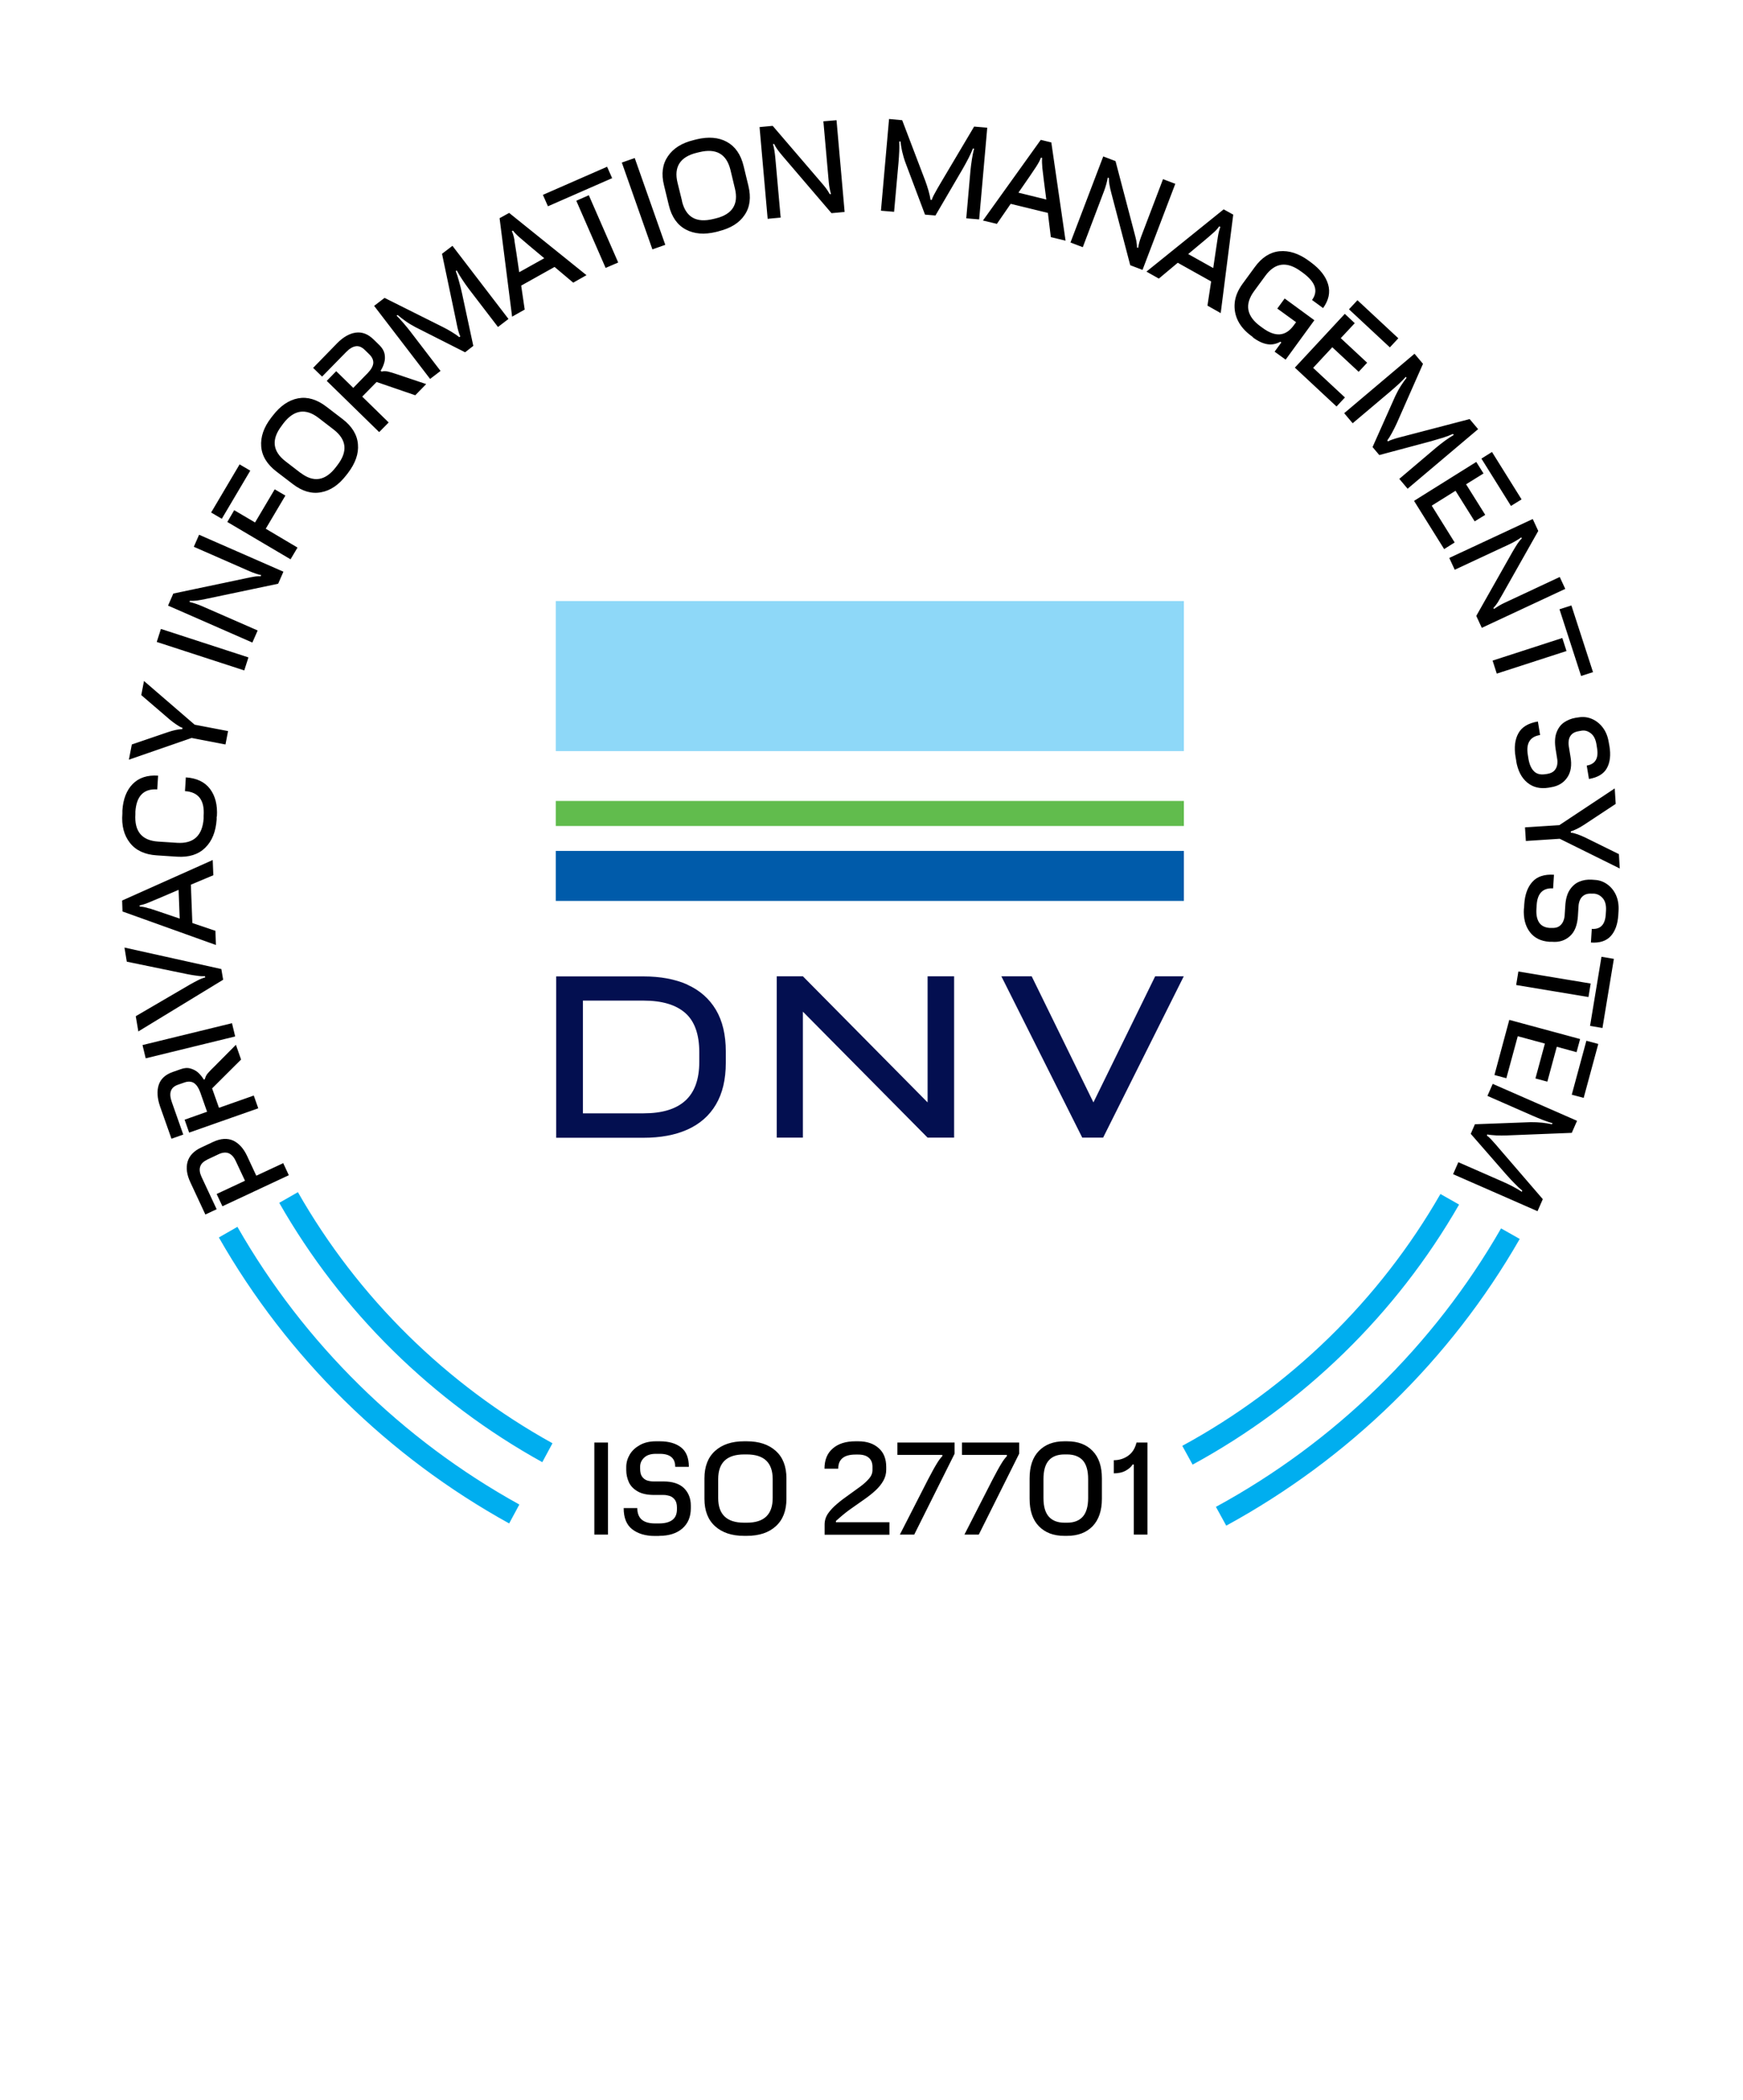
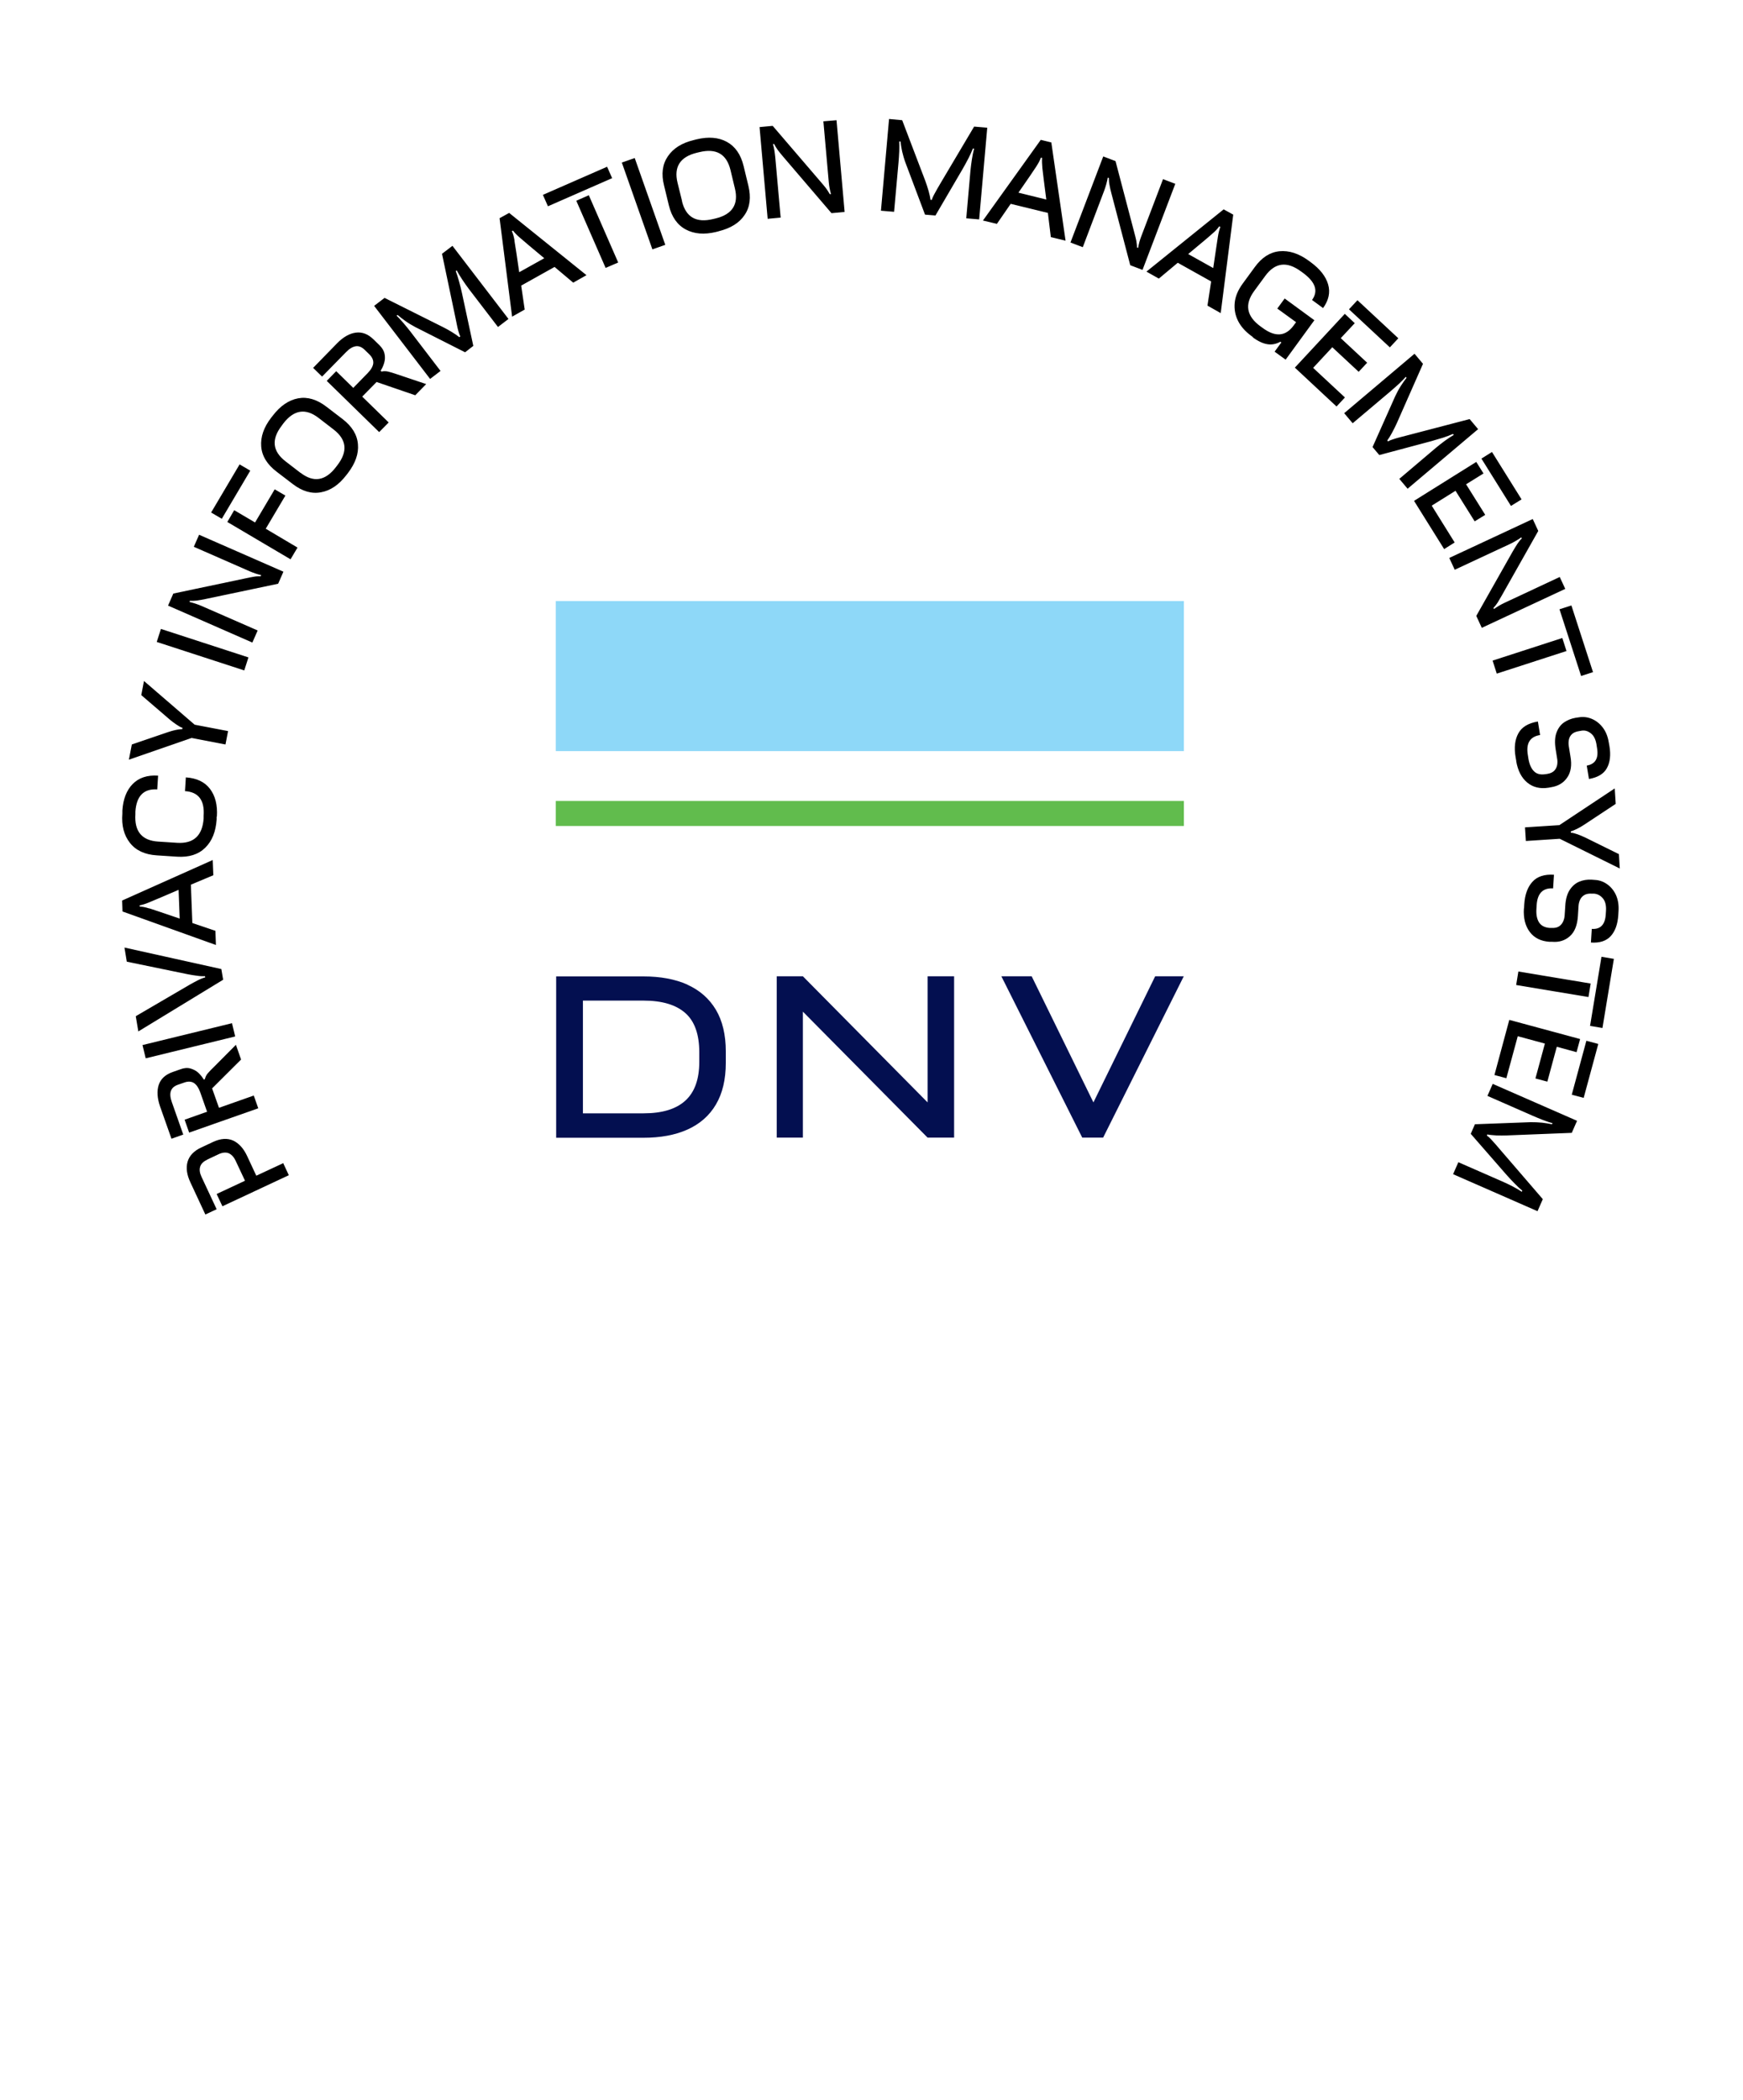
<svg xmlns="http://www.w3.org/2000/svg" width="142" height="171" viewBox="0 0 142 171" fill="none">
  <g clip-path="url(#clip0_1772_3234)">
    <mask id="mask0_1772_3234" style="mask-type:luminance" maskUnits="userSpaceOnUse" x="0" y="0" width="142" height="171">
      <path d="M141.73 0H0V170.08H141.73V0Z" fill="white" />
    </mask>
    <g mask="url(#mask0_1772_3234)">
-       <path d="M19.35 99.91L17.83 100.78C23.41 110.56 31.62 118.62 41.48 124.07L42.31 122.53C32.74 117.24 24.76 109.4 19.34 99.91M45.01 117.54C36.36 112.75 29.16 105.67 24.27 97.09L22.75 97.96C27.8 106.82 35.25 114.14 44.18 119.08L45.01 117.54ZM118.87 98.1L117.35 97.24C112.39 105.88 105.08 112.99 96.32 117.75L97.16 119.28C106.2 114.36 113.75 107.02 118.87 98.1ZM123.81 100.9L122.29 100.04C116.81 109.59 108.74 117.45 99.06 122.72L99.9 124.25C109.86 118.82 118.17 110.73 123.81 100.9Z" fill="#00AEEF" />
      <path d="M118.39 95.63L125.26 98.64L125.69 97.66L122.2 93.61C122.09 93.48 121.97 93.34 121.84 93.19C121.71 93.04 121.58 92.9 121.46 92.77C121.34 92.64 121.23 92.55 121.13 92.48L121.17 92.39C121.37 92.43 121.62 92.45 121.91 92.47C122.2 92.48 122.48 92.48 122.75 92.47L128.05 92.26L128.48 91.28L121.61 88.27L121.18 89.25L124.87 90.87C125.14 90.99 125.42 91.1 125.72 91.22C126.02 91.33 126.27 91.42 126.48 91.47L126.44 91.56C126.19 91.51 125.91 91.46 125.62 91.43C125.33 91.4 125.02 91.39 124.7 91.39L120.16 91.56L119.82 92.34L122.7 95.64C122.94 95.91 123.18 96.17 123.4 96.39C123.62 96.62 123.83 96.81 124.02 96.97L123.98 97.06C123.77 96.92 123.52 96.77 123.23 96.62C122.94 96.47 122.65 96.33 122.37 96.21L118.81 94.65L118.38 95.63H118.39ZM128.04 89.15L129.02 89.41L130.21 85.02L129.24 84.76L128.05 89.15H128.04ZM121.75 87.55L122.72 87.81L123.65 84.39L125.86 84.99L125.09 87.83L126.06 88.09L126.83 85.25L128.44 85.69L128.73 84.62L122.96 83.06L121.75 87.55ZM129.54 83.55L130.55 83.72L131.48 78.09L130.47 77.92L129.54 83.55ZM123.52 80.22L129.41 81.2L129.59 80.1L123.7 79.12L123.52 80.22ZM124.15 73.98C124.1 74.77 124.26 75.41 124.63 75.9C125 76.39 125.53 76.65 126.23 76.7H126.45C127.03 76.75 127.51 76.59 127.9 76.24C128.29 75.89 128.5 75.35 128.55 74.61L128.6 73.8C128.61 73.62 128.65 73.45 128.72 73.29C128.79 73.13 128.9 73 129.06 72.9C129.22 72.8 129.44 72.76 129.71 72.78H129.88C130.16 72.81 130.39 72.93 130.59 73.17C130.78 73.4 130.86 73.73 130.84 74.14L130.82 74.46C130.77 75.3 130.39 75.7 129.68 75.65L129.61 76.76C130.33 76.81 130.87 76.63 131.23 76.23C131.59 75.83 131.79 75.27 131.84 74.53L131.86 74.19C131.89 73.7 131.82 73.27 131.65 72.89C131.48 72.52 131.24 72.23 130.93 72.01C130.63 71.8 130.3 71.68 129.94 71.66L129.67 71.64C129.32 71.62 128.98 71.67 128.67 71.8C128.35 71.93 128.09 72.16 127.88 72.48C127.67 72.8 127.55 73.24 127.52 73.79L127.47 74.55C127.46 74.72 127.42 74.88 127.35 75.04C127.28 75.2 127.17 75.34 127.02 75.44C126.87 75.54 126.65 75.59 126.38 75.57H126.24C125.85 75.54 125.56 75.39 125.39 75.13C125.22 74.87 125.14 74.5 125.17 74.03L125.19 73.71C125.25 72.75 125.7 72.3 126.53 72.35L126.6 71.24C125.82 71.19 125.23 71.38 124.84 71.82C124.45 72.25 124.23 72.86 124.18 73.64L124.16 73.98H124.15ZM124.31 68.49L127.07 68.31L131.96 70.73L131.89 69.56L129.13 68.2C128.93 68.11 128.73 68.02 128.53 67.95C128.33 67.88 128.15 67.83 127.97 67.81V67.71C128.29 67.61 128.66 67.43 129.07 67.16L131.63 65.47L131.55 64.21L127.04 67.2L124.24 67.38L124.31 68.49ZM123.52 61.97C123.65 62.75 123.95 63.34 124.42 63.73C124.89 64.12 125.47 64.26 126.16 64.15L126.38 64.11C126.95 64.02 127.39 63.75 127.68 63.32C127.98 62.89 128.07 62.31 127.94 61.59L127.81 60.79C127.78 60.61 127.78 60.44 127.81 60.26C127.84 60.09 127.92 59.93 128.05 59.8C128.18 59.67 128.38 59.58 128.66 59.54L128.83 59.51C129.11 59.46 129.36 59.53 129.6 59.72C129.84 59.9 129.99 60.2 130.06 60.61L130.11 60.93C130.25 61.76 129.97 62.23 129.27 62.35L129.45 63.44C130.16 63.32 130.65 63.03 130.91 62.56C131.17 62.09 131.24 61.49 131.12 60.77L131.06 60.44C130.98 59.95 130.81 59.55 130.56 59.23C130.31 58.91 130.01 58.68 129.67 58.54C129.33 58.4 128.98 58.36 128.62 58.42L128.35 58.46C128 58.52 127.69 58.65 127.41 58.84C127.13 59.04 126.93 59.32 126.8 59.68C126.67 60.04 126.65 60.49 126.74 61.04L126.86 61.79C126.89 61.95 126.89 62.12 126.86 62.3C126.83 62.47 126.75 62.63 126.63 62.76C126.51 62.89 126.31 62.99 126.04 63.03L125.9 63.05C125.51 63.11 125.2 63.04 124.98 62.82C124.75 62.6 124.6 62.26 124.52 61.8L124.47 61.48C124.31 60.53 124.65 59.99 125.47 59.86L125.29 58.76C124.51 58.89 123.98 59.21 123.7 59.72C123.42 60.23 123.34 60.87 123.47 61.64L123.53 61.98L123.52 61.97ZM128.81 55.05L129.78 54.74L128.02 49.31L127.05 49.62L128.81 55.05ZM121.94 54.86L127.62 53.02L127.28 51.96L121.6 53.8L121.94 54.86ZM118.52 46.4L123 44.31C123.16 44.23 123.33 44.15 123.49 44.05C123.66 43.95 123.81 43.86 123.94 43.76L123.98 43.85C123.85 43.97 123.73 44.12 123.62 44.29C123.51 44.46 123.38 44.67 123.24 44.91L120.27 50.16L120.72 51.13L127.52 47.96L127.07 46.99L122.56 49.1C122.26 49.24 121.98 49.41 121.71 49.6L121.67 49.51C121.8 49.37 121.92 49.22 122.02 49.06C122.12 48.9 122.23 48.71 122.36 48.48L125.32 43.24L124.87 42.27L118.07 45.44L118.52 46.41V46.4ZM123.1 41.2L123.96 40.67L121.55 36.81L120.69 37.35L123.1 41.21V41.2ZM117.65 44.72L118.51 44.18L116.64 41.18L118.58 39.97L120.14 42.46L121 41.93L119.44 39.44L120.86 38.56L120.27 37.62L115.2 40.79L117.66 44.73L117.65 44.72ZM114.69 39.79L120.42 34.95L119.73 34.13L114.56 35.48C114.39 35.52 114.22 35.57 114.02 35.62C113.83 35.67 113.65 35.72 113.48 35.78C113.31 35.83 113.18 35.89 113.08 35.95L113.02 35.87C113.14 35.71 113.27 35.5 113.41 35.24C113.55 34.99 113.67 34.73 113.79 34.48L115.93 29.63L115.24 28.81L109.51 33.65L110.2 34.47L113.28 31.87C113.5 31.68 113.73 31.48 113.97 31.26C114.2 31.04 114.39 30.85 114.53 30.69L114.59 30.77C114.43 30.97 114.27 31.2 114.11 31.45C113.95 31.7 113.81 31.97 113.67 32.26L111.82 36.41L112.37 37.06L116.6 35.93C116.95 35.83 117.28 35.73 117.58 35.64C117.88 35.54 118.15 35.44 118.37 35.34L118.44 35.42C118.22 35.55 117.97 35.71 117.71 35.9C117.45 36.09 117.2 36.29 116.96 36.49L114 39L114.69 39.82V39.79ZM113.23 28.29L113.92 27.55L110.59 24.45L109.9 25.19L113.23 28.29ZM108.88 33.11L109.57 32.37L106.98 29.96L108.54 28.28L110.69 30.28L111.38 29.54L109.23 27.54L110.37 26.32L109.56 25.56L105.49 29.94L108.89 33.11H108.88ZM102.06 27.47C102.49 27.79 102.88 27.97 103.24 28.03C103.59 28.09 103.95 28.03 104.31 27.83L104.39 27.89L103.84 28.64L104.74 29.29L107.08 26.08L104.66 24.31L104.06 25.13L105.59 26.24L105.39 26.51C104.74 27.4 103.9 27.47 102.87 26.71L102.69 26.58C101.55 25.75 101.38 24.79 102.17 23.71L103.08 22.47C103.87 21.39 104.83 21.26 105.97 22.09L106.15 22.22C107.17 22.97 107.42 23.7 106.89 24.43L107.79 25.09C108.25 24.45 108.39 23.81 108.2 23.16C108.01 22.51 107.54 21.91 106.79 21.36L106.6 21.22C105.8 20.64 105.02 20.39 104.24 20.46C103.46 20.54 102.79 20.97 102.22 21.76L101.24 23.1C100.86 23.62 100.64 24.14 100.59 24.66C100.54 25.18 100.63 25.67 100.86 26.13C101.09 26.59 101.45 26.99 101.92 27.34L102.07 27.45L102.06 27.47ZM94.42 22.68L95.95 21.4L98.67 22.92L98.37 24.89L99.45 25.5L100.47 17.48L99.69 17.05L93.4 22.12L94.41 22.69L94.42 22.68ZM98.78 19.02C99.02 18.82 99.2 18.62 99.33 18.43L99.42 18.48C99.34 18.69 99.27 18.96 99.22 19.28C99.17 19.6 99.12 19.93 99.07 20.27L98.84 21.83L96.8 20.69L98.07 19.63C98.32 19.42 98.56 19.22 98.79 19.01M88.21 20.14L89.96 15.52C90.02 15.35 90.08 15.18 90.13 14.99C90.18 14.81 90.22 14.63 90.25 14.46L90.34 14.5C90.34 14.68 90.35 14.87 90.39 15.06C90.42 15.26 90.48 15.5 90.55 15.77L92.08 21.6L93.08 21.98L95.75 14.97L94.75 14.59L92.98 19.24C92.86 19.55 92.77 19.87 92.72 20.19L92.63 20.16C92.63 19.96 92.6 19.78 92.57 19.59C92.53 19.41 92.48 19.19 92.41 18.94L90.88 13.12L89.88 12.74L87.21 19.75L88.21 20.13V20.14ZM81.21 18.24L82.34 16.6L85.37 17.34L85.61 19.31L86.81 19.6L85.65 11.6L84.79 11.39L80.08 17.96L81.21 18.23V18.24ZM84.43 13.55C84.6 13.29 84.73 13.05 84.8 12.84L84.9 12.86C84.88 13.09 84.89 13.37 84.92 13.69C84.96 14.01 85 14.35 85.04 14.69L85.24 16.25L82.97 15.69L83.91 14.33C84.09 14.06 84.27 13.8 84.44 13.54M79.77 17.87L80.43 10.4L79.36 10.31L76.63 14.91C76.54 15.06 76.45 15.22 76.35 15.39C76.25 15.56 76.16 15.73 76.08 15.88C76 16.04 75.94 16.17 75.91 16.28H75.81C75.78 16.07 75.73 15.83 75.65 15.55C75.57 15.27 75.48 15 75.39 14.75L73.5 9.79L72.43 9.69L71.77 17.16L72.84 17.25L73.2 13.24C73.23 12.95 73.24 12.64 73.26 12.32C73.27 12 73.27 11.73 73.26 11.52H73.36C73.39 11.79 73.44 12.06 73.5 12.35C73.57 12.64 73.65 12.93 73.76 13.23L75.36 17.48L76.21 17.55L78.42 13.77C78.6 13.45 78.77 13.15 78.91 12.87C79.05 12.59 79.17 12.33 79.26 12.1H79.36C79.29 12.36 79.23 12.64 79.18 12.97C79.13 13.29 79.09 13.61 79.06 13.91L78.72 17.78L79.79 17.87H79.77ZM63.6 17.73L63.16 12.81C63.14 12.63 63.12 12.45 63.09 12.26C63.06 12.07 63.02 11.9 62.97 11.73H63.07C63.14 11.88 63.24 12.04 63.36 12.21C63.48 12.37 63.63 12.56 63.82 12.78L67.74 17.36L68.81 17.26L68.15 9.79L67.08 9.88L67.52 14.84C67.55 15.17 67.61 15.49 67.7 15.81H67.6C67.51 15.65 67.41 15.49 67.3 15.34C67.19 15.19 67.04 15.02 66.87 14.82L62.95 10.25L61.88 10.35L62.54 17.82L63.61 17.72L63.6 17.73ZM55.57 16.39L55.2 14.89C54.88 13.59 55.41 12.77 56.77 12.44L56.98 12.39C58.35 12.06 59.19 12.54 59.51 13.84L59.87 15.34C60.19 16.64 59.66 17.46 58.3 17.79L58.09 17.84C56.72 18.17 55.88 17.69 55.56 16.39M58.56 18.83C59.52 18.59 60.23 18.16 60.66 17.51C61.1 16.87 61.2 16.08 60.97 15.13L60.58 13.52C60.35 12.57 59.89 11.92 59.21 11.55C58.53 11.18 57.7 11.12 56.74 11.35L56.51 11.41C55.55 11.64 54.85 12.08 54.41 12.73C53.97 13.37 53.86 14.17 54.1 15.11L54.49 16.72C54.72 17.67 55.18 18.32 55.87 18.69C56.56 19.06 57.38 19.12 58.34 18.89L58.57 18.83H58.56ZM54.2 19.94L51.71 12.87L50.66 13.24L53.15 20.31L54.2 19.94ZM49.87 14.51L49.46 13.58L44.23 15.87L44.64 16.8L49.87 14.51ZM50.36 21.37L47.97 15.9L46.95 16.35L49.34 21.82L50.36 21.38V21.37ZM42.75 25.23L42.46 23.26L45.18 21.74L46.7 23.02L47.78 22.41L41.48 17.34L40.7 17.77L41.72 25.79L42.73 25.22L42.75 25.23ZM41.92 19.6C41.87 19.29 41.8 19.03 41.7 18.83L41.79 18.78C41.93 18.96 42.12 19.16 42.37 19.37C42.62 19.58 42.87 19.8 43.13 20.02L44.34 21.03L42.3 22.17L42.06 20.54C42.01 20.22 41.96 19.91 41.91 19.6M41.42 25.97L36.86 20.02L36.01 20.67L37.11 25.9C37.14 26.07 37.18 26.25 37.22 26.44C37.26 26.64 37.3 26.82 37.35 26.99C37.4 27.16 37.45 27.3 37.5 27.4L37.42 27.46C37.26 27.33 37.06 27.19 36.81 27.04C36.56 26.89 36.32 26.75 36.07 26.63L31.33 24.26L30.48 24.91L35.04 30.86L35.89 30.21L33.44 27.01C33.26 26.78 33.07 26.54 32.86 26.3C32.65 26.06 32.47 25.86 32.31 25.71L32.39 25.65C32.59 25.82 32.81 25.99 33.05 26.16C33.29 26.33 33.56 26.49 33.84 26.64L37.89 28.69L38.56 28.17L37.64 23.89C37.56 23.53 37.48 23.2 37.39 22.89C37.31 22.58 37.22 22.32 37.13 22.08L37.21 22.02C37.33 22.25 37.48 22.5 37.66 22.77C37.84 23.04 38.02 23.3 38.21 23.55L40.57 26.63L41.42 25.98V25.97ZM31.66 34.4L29.51 32.3L30.68 31.11L33.83 32.19L34.72 31.28L32.37 30.49C32.04 30.38 31.79 30.3 31.61 30.26C31.43 30.22 31.26 30.22 31.08 30.26L31.01 30.19C31.13 30.01 31.23 29.79 31.3 29.55C31.37 29.31 31.38 29.07 31.33 28.82C31.28 28.57 31.14 28.34 30.92 28.12L30.44 27.65C29.98 27.2 29.5 27.02 28.98 27.09C28.47 27.16 27.96 27.45 27.46 27.96L25.51 29.96L26.24 30.67L28.2 28.67C28.47 28.39 28.73 28.24 28.98 28.2C29.23 28.16 29.47 28.26 29.71 28.49L30.1 28.87C30.33 29.1 30.43 29.34 30.41 29.59C30.38 29.84 30.23 30.1 29.96 30.38L28.78 31.59L27.39 30.23L26.62 31.02L30.89 35.19L31.67 34.4H31.66ZM24.48 38.51L23.26 37.57C22.2 36.75 22.09 35.79 22.95 34.67L23.08 34.49C23.94 33.37 24.9 33.22 25.96 34.04L27.18 34.98C28.24 35.8 28.35 36.76 27.49 37.88L27.36 38.05C26.5 39.17 25.54 39.32 24.48 38.5M28.35 38.52C28.95 37.73 29.23 36.95 29.16 36.18C29.1 35.41 28.68 34.72 27.91 34.13L26.59 33.12C25.82 32.53 25.05 32.3 24.29 32.44C23.53 32.58 22.84 33.05 22.24 33.83L22.09 34.02C21.49 34.8 21.22 35.58 21.28 36.36C21.34 37.14 21.76 37.82 22.53 38.41L23.85 39.42C24.62 40.01 25.39 40.24 26.16 40.09C26.93 39.95 27.61 39.48 28.21 38.7L28.36 38.51L28.35 38.52ZM20.39 38.33L19.52 37.82L17.2 41.74L18.07 42.25L20.39 38.33ZM24.23 44.59L21.65 43.06L23.25 40.36L22.38 39.85L20.78 42.55L19.08 41.55L18.52 42.51L23.67 45.55L24.24 44.59H24.23ZM21 51.35L16.47 49.37C16.31 49.3 16.13 49.23 15.95 49.17C15.77 49.11 15.6 49.06 15.43 49.02L15.47 48.93C15.65 48.94 15.83 48.93 16.04 48.91C16.24 48.88 16.48 48.84 16.76 48.78L22.66 47.54L23.09 46.56L16.22 43.55L15.79 44.53L20.35 46.53C20.66 46.66 20.97 46.77 21.28 46.84L21.24 46.93C21.05 46.93 20.86 46.93 20.67 46.97C20.49 47 20.27 47.04 20.01 47.1L14.12 48.34L13.69 49.32L20.56 52.33L20.99 51.35H21ZM20.24 53.54L13.11 51.22L12.77 52.28L19.9 54.6L20.24 53.54ZM18.58 59.54L15.86 59.02L11.73 55.46L11.51 56.61L13.84 58.61C14.01 58.75 14.18 58.88 14.36 59C14.53 59.12 14.7 59.22 14.87 59.28L14.85 59.38C14.51 59.39 14.1 59.48 13.64 59.64L10.74 60.63L10.5 61.87L15.61 60.1L18.37 60.63L18.58 59.54ZM17.67 66.5C17.73 65.57 17.54 64.82 17.11 64.25C16.68 63.68 16.02 63.37 15.14 63.31L15.07 64.43C16.17 64.5 16.68 65.17 16.59 66.44V66.66C16.49 68.06 15.77 68.72 14.44 68.64L12.9 68.54C11.56 68.46 10.94 67.71 11.03 66.31V66.09C11.12 64.82 11.71 64.22 12.81 64.29L12.88 63.17C12 63.11 11.31 63.34 10.81 63.85C10.31 64.36 10.03 65.08 9.97 66.01V66.25C9.89 67.24 10.1 68.03 10.59 68.65C11.07 69.26 11.8 69.6 12.77 69.66L14.43 69.77C15.4 69.83 16.16 69.59 16.72 69.04C17.28 68.49 17.58 67.73 17.65 66.74V66.5H17.67ZM17.56 75.81L15.67 75.17L15.55 72.05L17.38 71.28L17.33 70.04L9.95 73.34L9.98 74.23L17.59 76.96L17.55 75.8L17.56 75.81ZM12.17 73.99C11.87 73.89 11.61 73.84 11.38 73.83V73.73C11.6 73.69 11.87 73.61 12.17 73.48C12.47 73.35 12.78 73.23 13.1 73.09L14.55 72.47L14.64 74.81L13.08 74.28C12.78 74.18 12.48 74.08 12.18 73.98M18.03 78.92L10.14 77.17L10.33 78.32L15.33 79.35C15.54 79.39 15.77 79.43 16.02 79.46C16.27 79.5 16.5 79.51 16.7 79.5L16.72 79.6C16.53 79.65 16.32 79.73 16.09 79.85C15.86 79.97 15.65 80.08 15.46 80.19L11.06 82.76L11.27 84L18.18 79.79L18.03 78.91V78.92ZM18.9 83.33L11.61 85.11L11.87 86.19L19.16 84.41L18.9 83.33ZM20.68 89.22L17.84 90.22L17.28 88.64L19.64 86.29L19.22 85.09L17.47 86.85C17.22 87.09 17.04 87.28 16.92 87.42C16.8 87.56 16.73 87.72 16.69 87.89L16.6 87.92C16.49 87.73 16.34 87.54 16.16 87.37C15.98 87.2 15.76 87.09 15.52 87.02C15.28 86.95 15 86.97 14.71 87.08L14.08 87.3C13.48 87.51 13.09 87.86 12.93 88.36C12.77 88.85 12.81 89.44 13.04 90.11L13.97 92.74L14.93 92.4L14 89.76C13.87 89.4 13.84 89.09 13.92 88.86C14 88.62 14.19 88.45 14.5 88.34L15.02 88.16C15.33 88.05 15.59 88.07 15.8 88.2C16.01 88.34 16.18 88.59 16.31 88.95L16.87 90.54L15.04 91.19L15.41 92.24L21.04 90.26L20.67 89.21L20.68 89.22ZM23.05 94.74L20.88 95.75L20.13 94.14C19.84 93.52 19.46 93.11 19 92.89C18.53 92.68 17.99 92.71 17.38 92.99L16.4 93.45C15.79 93.73 15.42 94.13 15.28 94.62C15.14 95.12 15.22 95.67 15.51 96.29L16.73 98.91L17.65 98.48L16.42 95.85C16.27 95.53 16.23 95.25 16.31 95.01C16.38 94.77 16.59 94.58 16.92 94.42L17.79 94.01C18.12 93.85 18.4 93.83 18.63 93.92C18.86 94.02 19.05 94.22 19.2 94.54L19.96 96.16L17.65 97.24L18.12 98.24L23.53 95.71L23.06 94.7L23.05 94.74Z" fill="black" />
-       <path d="M91.73 119.76C91.99 119.61 92.17 119.45 92.27 119.27H92.37V124.98H93.48V117.48H92.59C92.47 117.97 92.24 118.33 91.89 118.57C91.54 118.81 91.16 118.92 90.74 118.92V119.99C91.14 119.99 91.47 119.91 91.73 119.76ZM85.44 123.51C85.15 123.18 85.01 122.68 85.01 122V120.46C85.01 119.78 85.15 119.27 85.44 118.94C85.73 118.61 86.16 118.45 86.72 118.45H86.94C87.5 118.45 87.93 118.62 88.22 118.94C88.51 119.27 88.65 119.78 88.65 120.46V122C88.65 122.68 88.5 123.19 88.22 123.51C87.93 123.84 87.5 124.01 86.94 124.01H86.72C86.16 124.01 85.73 123.84 85.44 123.51ZM86.94 125.08C87.81 125.08 88.5 124.82 89.01 124.3C89.51 123.78 89.77 123.03 89.77 122.06V120.4C89.77 119.43 89.52 118.68 89.01 118.16C88.51 117.64 87.82 117.38 86.94 117.38H86.7C85.83 117.38 85.15 117.64 84.64 118.16C84.13 118.68 83.88 119.43 83.88 120.4V122.06C83.88 123.03 84.13 123.78 84.64 124.3C85.15 124.82 85.83 125.08 86.7 125.08H86.94ZM83.03 118.39V117.48H78.37V118.49H82.03V118.59C81.89 118.73 81.73 118.94 81.56 119.23C81.38 119.52 81.15 119.95 80.85 120.52L78.57 124.98H79.74L83.03 118.39ZM77.77 118.39V117.48H73.11V118.49H76.77V118.59C76.63 118.73 76.47 118.94 76.3 119.23C76.12 119.52 75.89 119.95 75.59 120.52L73.31 124.98H74.48L77.77 118.39ZM72.46 124.98V123.97H68.1V123.87L68.43 123.58C68.75 123.3 69.08 123.04 69.43 122.8C69.78 122.56 70.11 122.32 70.44 122.09C70.77 121.86 71.07 121.62 71.33 121.38C71.59 121.14 71.8 120.88 71.96 120.6C72.12 120.32 72.2 120.02 72.2 119.69V119.47C72.2 118.82 72 118.3 71.59 117.94C71.18 117.57 70.63 117.38 69.93 117.38H69.69C68.91 117.38 68.3 117.57 67.85 117.96C67.4 118.34 67.17 118.89 67.17 119.61H68.29C68.29 118.84 68.76 118.46 69.7 118.46H69.92C70.3 118.46 70.59 118.55 70.78 118.72C70.98 118.89 71.08 119.14 71.08 119.45V119.73C71.08 119.97 70.99 120.2 70.8 120.42C70.61 120.64 70.37 120.86 70.07 121.08C69.77 121.3 69.46 121.52 69.13 121.76C68.8 121.99 68.48 122.23 68.19 122.48C67.89 122.73 67.65 122.99 67.46 123.26C67.27 123.54 67.18 123.84 67.18 124.16V124.99H72.47L72.46 124.98ZM58.51 122V120.46C58.51 119.12 59.21 118.45 60.62 118.45H60.84C62.25 118.45 62.95 119.12 62.95 120.46V122C62.95 123.34 62.25 124.01 60.84 124.01H60.62C59.21 124.01 58.51 123.34 58.51 122ZM60.85 125.08C61.84 125.08 62.63 124.82 63.2 124.3C63.78 123.78 64.07 123.03 64.07 122.06V120.4C64.07 119.43 63.78 118.68 63.2 118.16C62.62 117.64 61.84 117.38 60.85 117.38H60.61C59.62 117.38 58.84 117.64 58.26 118.16C57.68 118.68 57.39 119.43 57.39 120.4V122.06C57.39 123.03 57.68 123.78 58.26 124.3C58.84 124.82 59.62 125.08 60.61 125.08H60.85ZM53.71 125.08C54.5 125.08 55.13 124.88 55.59 124.48C56.05 124.08 56.28 123.53 56.28 122.83V122.61C56.28 122.03 56.09 121.56 55.72 121.19C55.34 120.83 54.79 120.65 54.05 120.65H53.24C53.06 120.65 52.89 120.62 52.72 120.57C52.55 120.51 52.42 120.41 52.31 120.26C52.2 120.11 52.15 119.89 52.15 119.61V119.44C52.15 119.16 52.26 118.92 52.48 118.71C52.7 118.5 53.02 118.4 53.43 118.4H53.75C54.59 118.4 55.01 118.75 55.01 119.46H56.12C56.12 118.74 55.91 118.21 55.49 117.88C55.07 117.55 54.49 117.38 53.76 117.38H53.42C52.93 117.38 52.5 117.48 52.14 117.68C51.78 117.88 51.5 118.13 51.31 118.45C51.12 118.77 51.02 119.11 51.02 119.47V119.74C51.02 120.09 51.1 120.42 51.24 120.73C51.39 121.04 51.63 121.28 51.97 121.47C52.3 121.66 52.75 121.75 53.3 121.75H54.06C54.23 121.75 54.39 121.78 54.56 121.83C54.73 121.89 54.87 121.99 54.98 122.14C55.09 122.29 55.15 122.5 55.15 122.77V122.91C55.15 123.3 55.03 123.6 54.77 123.79C54.51 123.98 54.16 124.07 53.68 124.07H53.36C52.4 124.07 51.92 123.65 51.92 122.82H50.81C50.81 123.61 51.04 124.18 51.5 124.54C51.96 124.9 52.58 125.09 53.35 125.09H53.69L53.71 125.08ZM49.53 117.48H48.42V124.98H49.53V117.48Z" fill="black" />
      <path d="M56.97 86.47C56.97 87.9 56.59 88.95 55.83 89.64C55.07 90.33 53.94 90.67 52.43 90.67H47.49V81.49H52.43C53.94 81.49 55.07 81.83 55.83 82.5C56.59 83.17 56.97 84.24 56.97 85.7V86.47ZM56.01 80.19C55 79.74 53.81 79.52 52.42 79.52H45.31V92.66H52.42C53.81 92.66 55.01 92.44 56.01 91.99C57.01 91.54 57.79 90.86 58.32 89.96C58.86 89.05 59.13 87.92 59.13 86.55V85.64C59.13 84.27 58.86 83.14 58.32 82.23C57.78 81.33 57.01 80.65 56.01 80.2" fill="#030F50" />
    </g>
    <path d="M75.57 89.78L65.41 79.51H64.2H63.28V92.65H65.41V82.39L75.57 92.65H77.73V79.51H75.57V89.78Z" fill="#030F50" />
    <path d="M96.45 48.95H45.28V61.17H96.45V48.95Z" fill="#8ED8F8" />
    <path d="M96.45 65.23H45.28V67.27H96.45V65.23Z" fill="#61BC4D" />
-     <path d="M96.45 69.3H45.28V73.37H96.45V69.3Z" fill="#005BAA" />
    <path d="M94.11 79.51L89.08 89.78L84.05 79.51H81.58L88.17 92.65H89.87L96.44 79.51H94.11Z" fill="#030F50" />
  </g>
  <defs>
    <clipPath id="clip0_1772_3234">
      <rect width="141.73" height="170.08" fill="white" />
    </clipPath>
  </defs>
</svg>